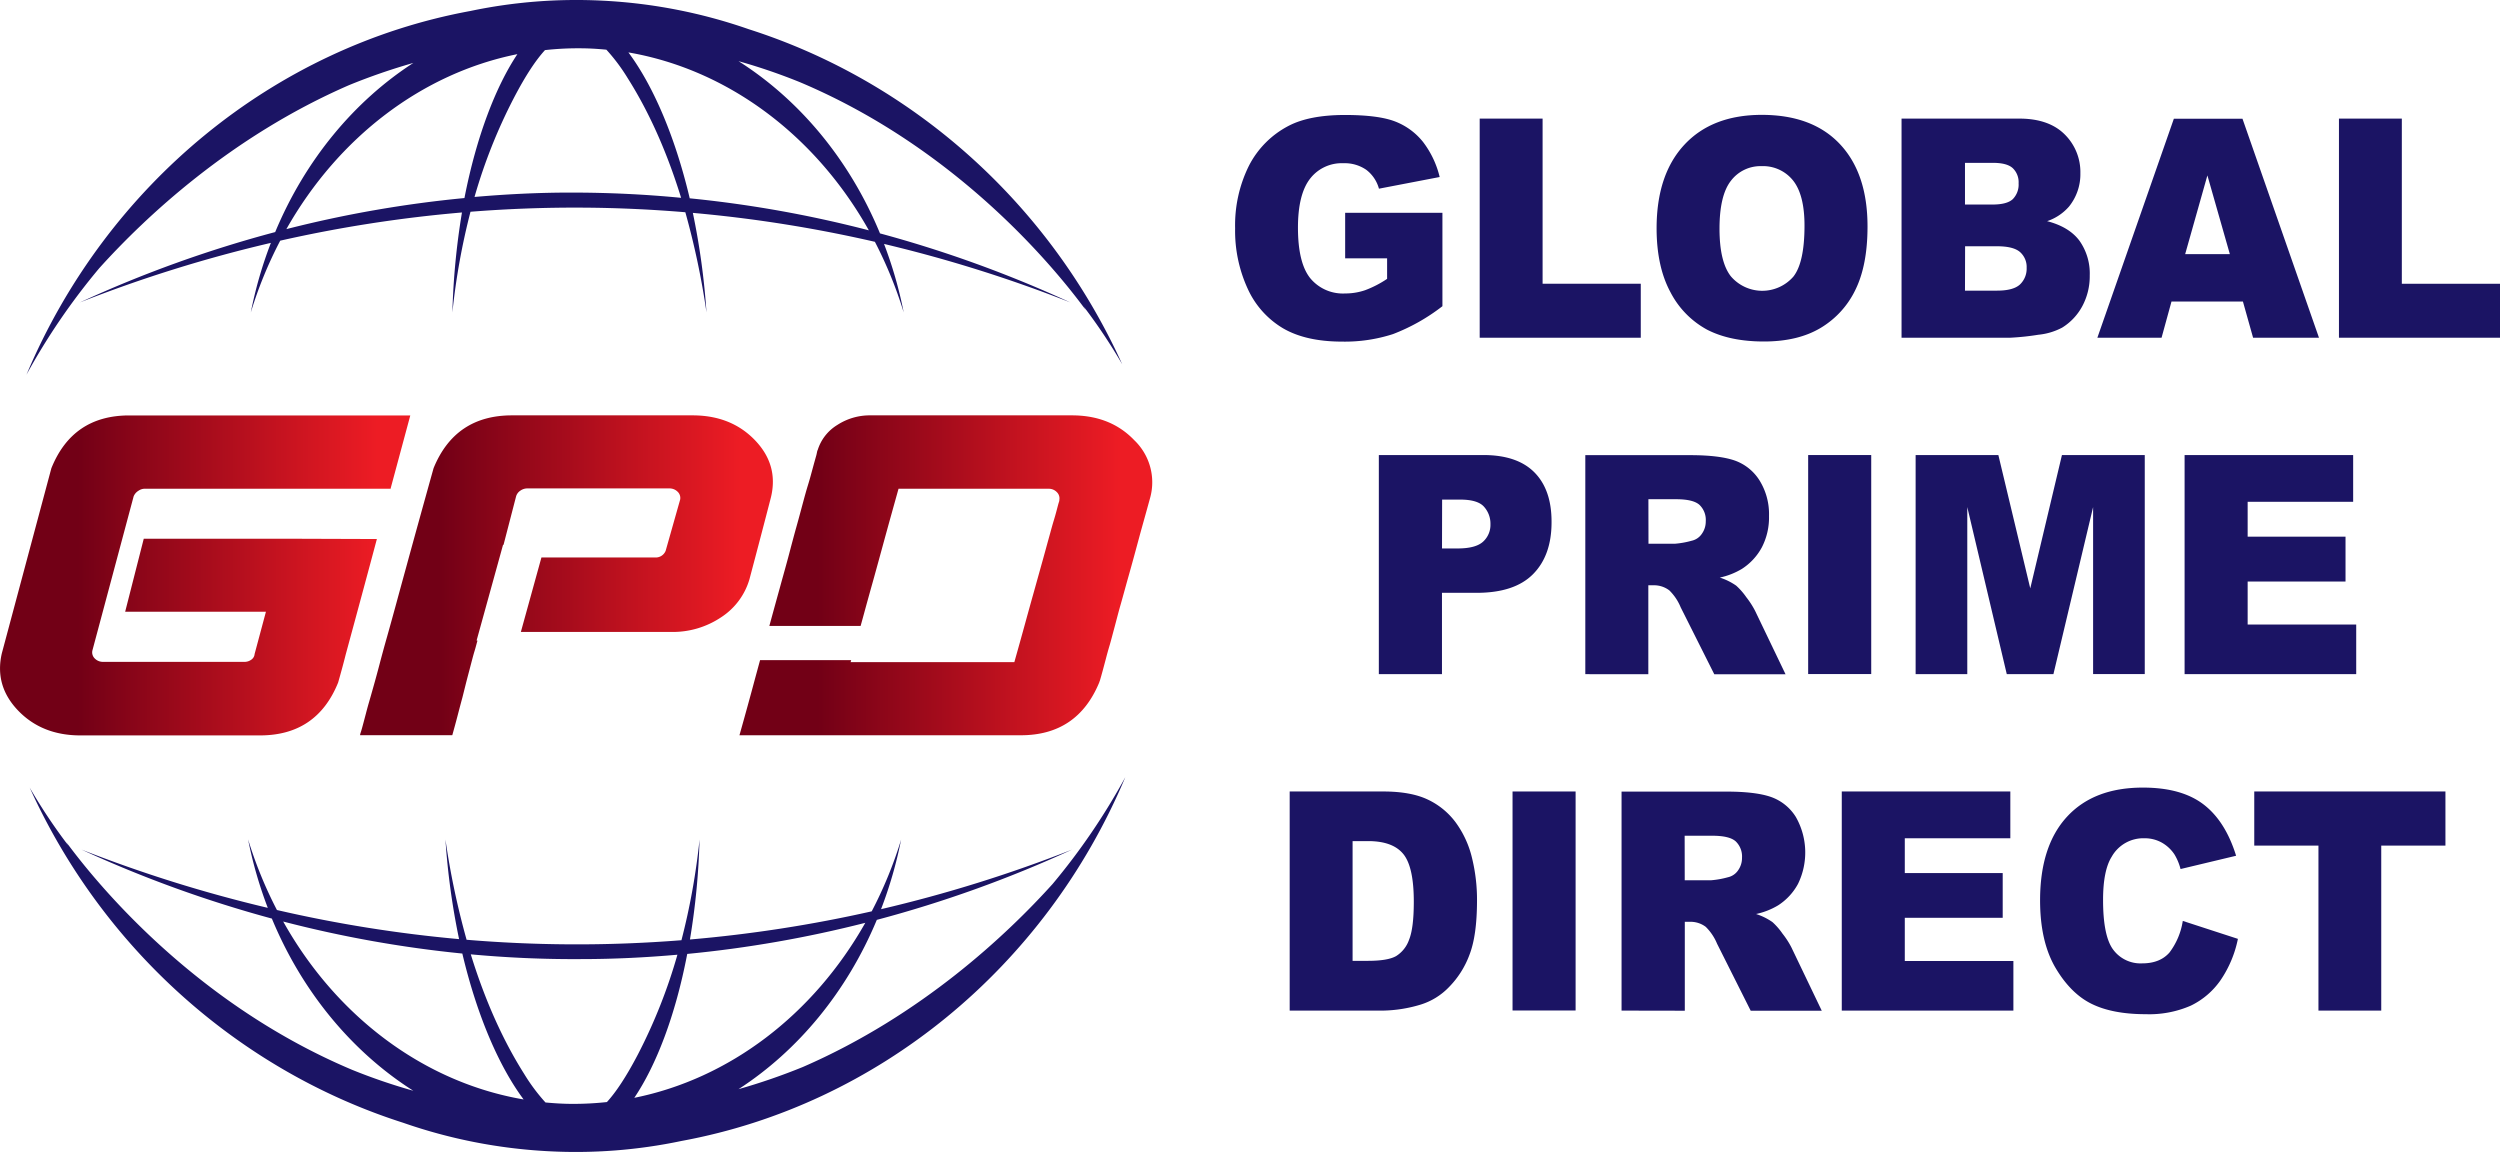
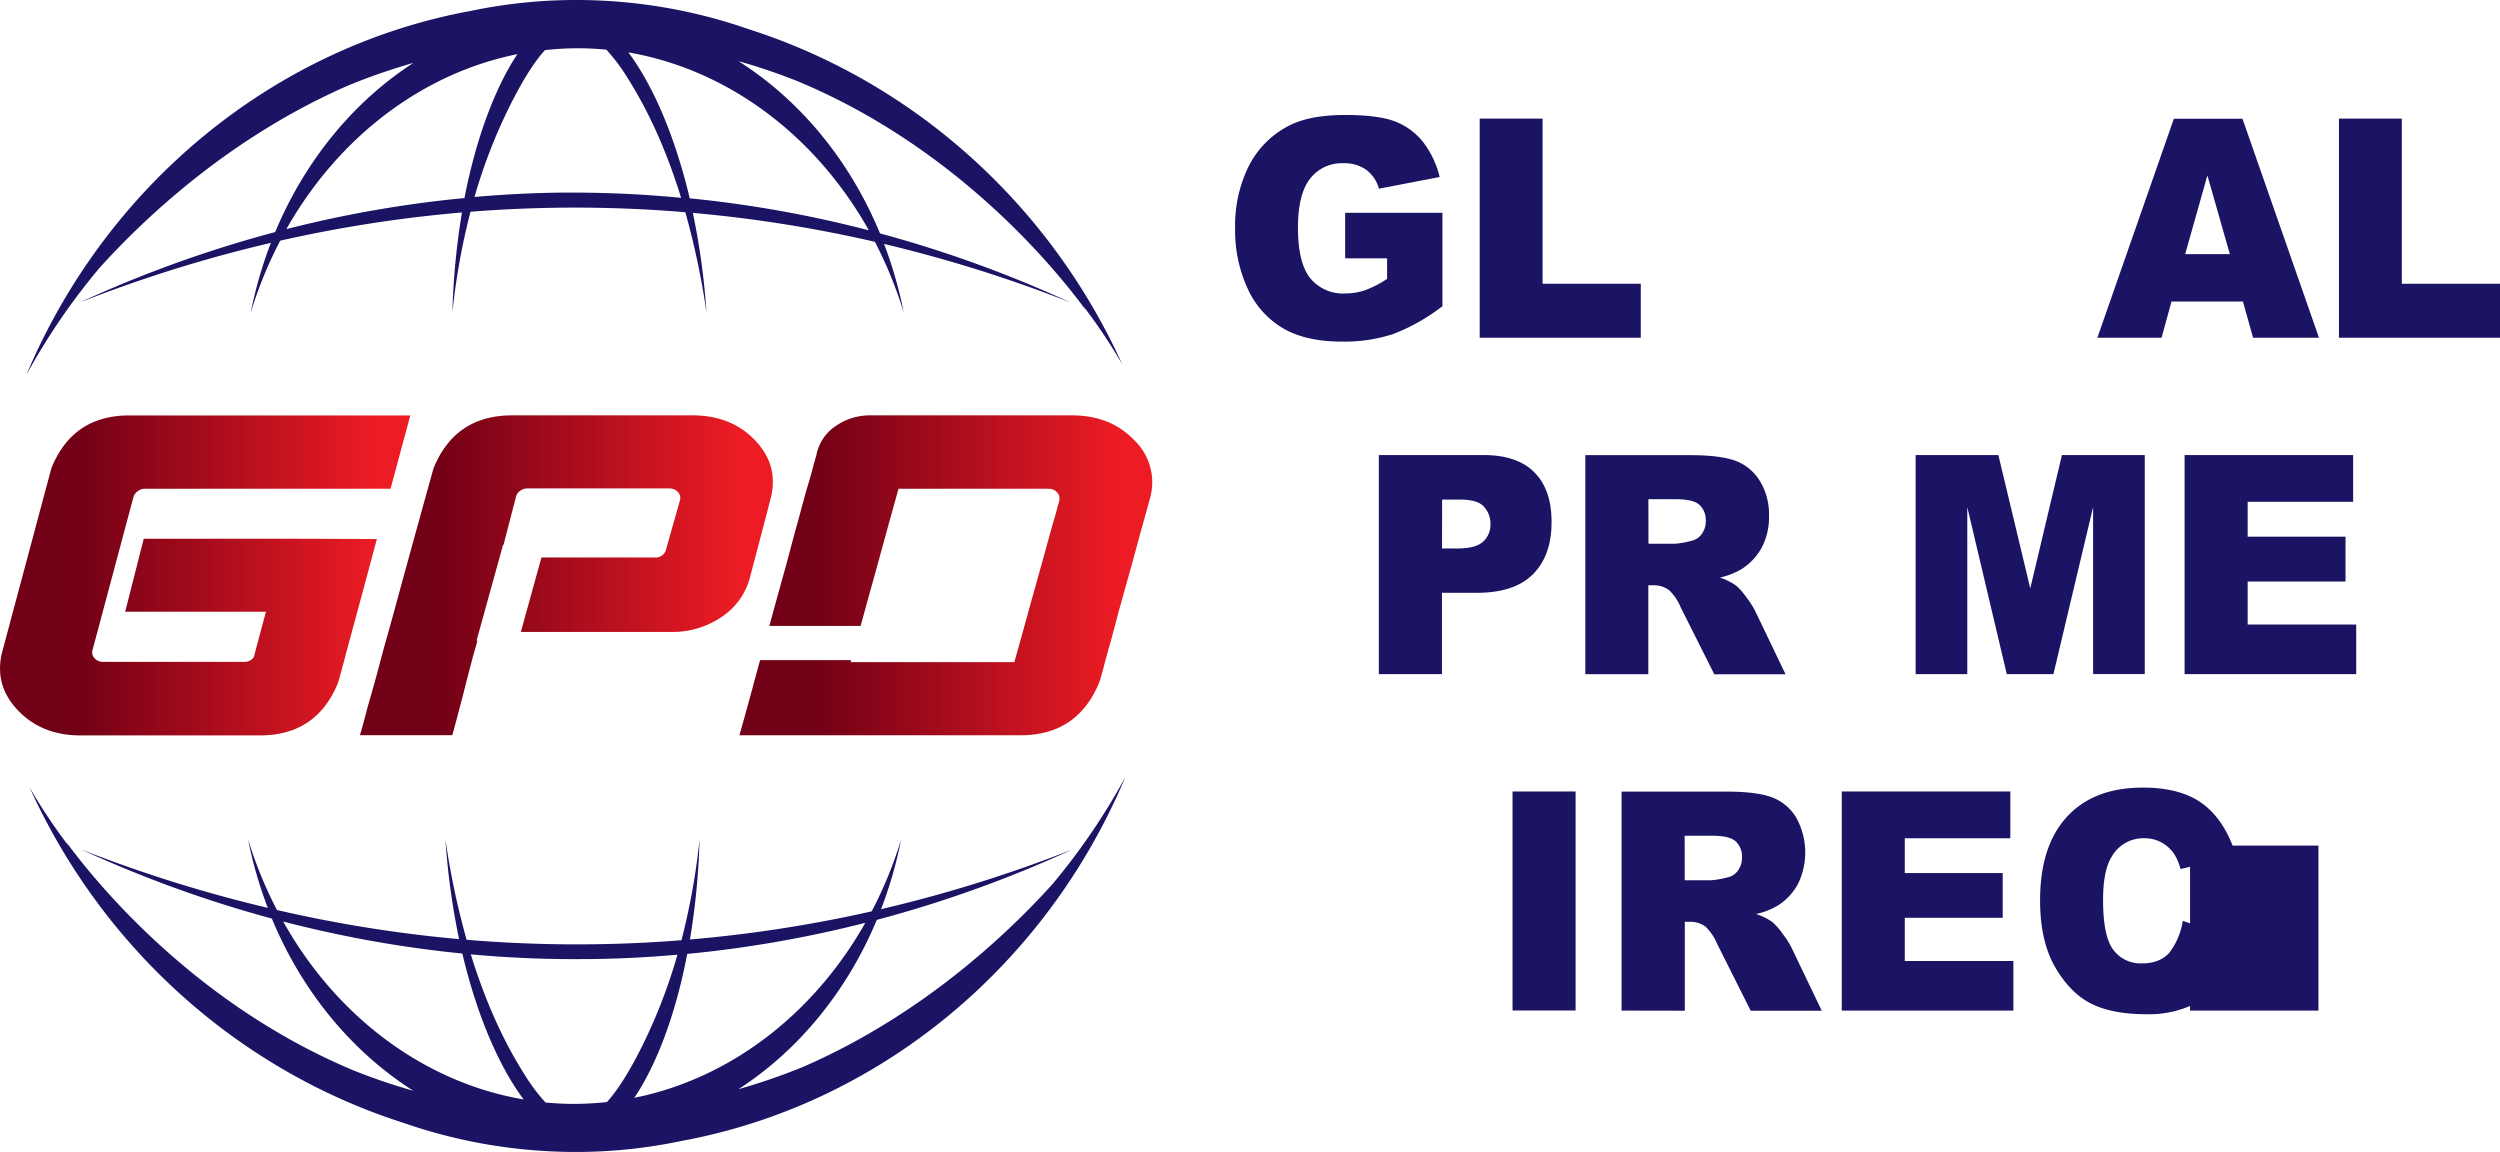
<svg xmlns="http://www.w3.org/2000/svg" xmlns:xlink="http://www.w3.org/1999/xlink" id="Layer_1" data-name="Layer 1" viewBox="0 0 662.08 305.07">
  <defs>
    <style>.cls-1{fill:#1b1464;}.cls-2{fill:url(#linear-gradient);}.cls-3{fill:url(#linear-gradient-2);}.cls-4{fill:url(#linear-gradient-3);}</style>
    <linearGradient id="linear-gradient" y1="152.36" x2="108.66" y2="152.36" gradientUnits="userSpaceOnUse">
      <stop offset="0.19" stop-color="#720016" />
      <stop offset="0.92" stop-color="#ed1c24" />
    </linearGradient>
    <linearGradient id="linear-gradient-2" x1="95.34" y1="152.36" x2="204.68" y2="152.36" xlink:href="#linear-gradient" />
    <linearGradient id="linear-gradient-3" x1="195.83" y1="152.36" x2="305.11" y2="152.36" xlink:href="#linear-gradient" />
  </defs>
  <title>Artboard 1 copy 2</title>
  <path class="cls-1" d="M356.24,68.42V56.35H382V81.09a51.31,51.31,0,0,1-13.07,7.38,41.36,41.36,0,0,1-13.48,2q-9.6,0-15.65-3.52a23.4,23.4,0,0,1-9.37-10.49,36.69,36.69,0,0,1-3.33-16,35.41,35.41,0,0,1,3.64-16.53,24.43,24.43,0,0,1,10.66-10.67q5.47-2.8,14.75-2.81,8.94,0,13.37,1.74a17.49,17.49,0,0,1,7.35,5.41,24.8,24.8,0,0,1,4.4,9.28l-16.08,3.09a9.36,9.36,0,0,0-3.36-5,10,10,0,0,0-6.05-1.74A10.57,10.57,0,0,0,347,47.26q-3.25,4.11-3.26,13,0,9.42,3.29,13.46a11.2,11.2,0,0,0,9.18,4,16.32,16.32,0,0,0,5.33-.87,27.84,27.84,0,0,0,5.81-3V68.42Z" />
  <path class="cls-1" d="M391.87,31.41h16.66V75.15h26V89.44H391.87Z" />
-   <path class="cls-1" d="M438.72,60.47q0-14.22,7.35-22.13t20.49-7.92q13.45,0,20.74,7.78T494.58,60q0,10.17-3.18,16.69a23.65,23.65,0,0,1-9.2,10.13q-6,3.61-15,3.62t-15.1-3.13a23.54,23.54,0,0,1-9.69-9.89Q438.73,70.63,438.72,60.47Zm16.66.08q0,8.78,3,12.62a10.93,10.93,0,0,0,16.57.08q2.94-3.75,2.94-13.5,0-8.19-3.07-12A10.16,10.16,0,0,0,466.52,44a9.83,9.83,0,0,0-8.09,3.84Q455.39,51.68,455.38,60.55Z" />
-   <path class="cls-1" d="M503.59,31.41h31.18q7.8,0,12,4.16a14,14,0,0,1,4.18,10.29,13.65,13.65,0,0,1-3,8.83,13.26,13.26,0,0,1-5.81,3.88q5.8,1.5,8.55,5.16a15,15,0,0,1,2.74,9.21,16.77,16.77,0,0,1-1.95,8.11,15,15,0,0,1-5.33,5.7,16.8,16.8,0,0,1-6.33,1.9,67.27,67.27,0,0,1-7.46.79H503.59Zm16.8,22.76h7.25c2.6,0,4.4-.48,5.42-1.44a5.49,5.49,0,0,0,1.53-4.18,5.15,5.15,0,0,0-1.53-4q-1.53-1.43-5.31-1.42h-7.36Zm0,22.8h8.5q4.3,0,6.07-1.64a5.77,5.77,0,0,0,1.76-4.41A5.26,5.26,0,0,0,535,66.78q-1.74-1.56-6.12-1.56h-8.46Z" />
  <path class="cls-1" d="M594,79.86H575.08l-2.63,9.58h-17l20.26-58h18.17l20.26,58H596.69Zm-3.46-12.55-5.95-20.86-5.89,20.86Z" />
  <path class="cls-1" d="M619.43,31.41h16.65V75.15h26V89.44H619.43Z" />
  <path class="cls-1" d="M365.16,120.51h27.69q9,0,13.55,4.63t4.5,13.18q0,8.79-4.91,13.74T391,157h-9.12v21.53H365.16Zm16.73,24.74H386q4.81,0,6.77-1.8a6,6,0,0,0,1.95-4.61,6.7,6.7,0,0,0-1.7-4.63q-1.68-1.91-6.36-1.9h-4.74Z" />
  <path class="cls-1" d="M419.84,178.54v-58H447.6q7.72,0,11.81,1.42a12.78,12.78,0,0,1,6.58,5.29,16.9,16.9,0,0,1,2.5,9.4,17.17,17.17,0,0,1-1.91,8.33,15.53,15.53,0,0,1-5.27,5.68,19.13,19.13,0,0,1-5.85,2.3,16.07,16.07,0,0,1,4.34,2.14,17.63,17.63,0,0,1,2.67,3.05,22.81,22.81,0,0,1,2.33,3.61l8.07,16.81H454l-8.9-17.73a13.45,13.45,0,0,0-3-4.48A6.68,6.68,0,0,0,438,155h-1.47v23.55ZM436.57,144h7a23.37,23.37,0,0,0,4.42-.79,4.38,4.38,0,0,0,2.7-1.82,5.61,5.61,0,0,0,1.05-3.36,5.51,5.51,0,0,0-1.66-4.32q-1.65-1.5-6.21-1.5h-7.32Z" />
-   <path class="cls-1" d="M478.86,120.51h16.7v58h-16.7Z" />
  <path class="cls-1" d="M507.32,120.51h21.91l8.45,35.31,8.39-35.31H568v58H554.32V134.29l-10.51,44.25H531.46L521,134.29v44.25H507.32Z" />
  <path class="cls-1" d="M578.55,120.51h44.64V132.9H595.25v9.22h25.92V154H595.25V165.4H624v13.14H578.55Z" />
-   <path class="cls-1" d="M341.55,209.61H366.3c4.87,0,8.82.71,11.82,2.14a19.55,19.55,0,0,1,7.45,6.13,26.23,26.23,0,0,1,4.26,9.31,46.35,46.35,0,0,1,1.33,11.24q0,9.3-2,14.43a24.05,24.05,0,0,1-5.46,8.59,17.58,17.58,0,0,1-7.5,4.61,36.38,36.38,0,0,1-9.93,1.58H341.55Zm16.66,13.14v31.71h4.08q5.22,0,7.43-1.25a8.27,8.27,0,0,0,3.45-4.35c.84-2.07,1.25-5.43,1.25-10.08q0-9.22-2.79-12.62t-9.27-3.41Z" />
  <path class="cls-1" d="M400.57,209.61h16.7v58h-16.7Z" />
  <path class="cls-1" d="M429.44,267.64v-58H457.2q7.73,0,11.81,1.42a12.73,12.73,0,0,1,6.58,5.29,19,19,0,0,1,.58,17.73,15.51,15.51,0,0,1-5.26,5.68,19.13,19.13,0,0,1-5.85,2.3,16.07,16.07,0,0,1,4.34,2.14,17.27,17.27,0,0,1,2.66,3.05,22.32,22.32,0,0,1,2.34,3.61l8.06,16.81H463.64l-8.9-17.73a13.6,13.6,0,0,0-3-4.48,6.68,6.68,0,0,0-4.08-1.34h-1.47v23.55Zm16.73-34.52h7a23.37,23.37,0,0,0,4.42-.79,4.38,4.38,0,0,0,2.7-1.82,5.64,5.64,0,0,0,1.05-3.37,5.54,5.54,0,0,0-1.66-4.31q-1.65-1.5-6.21-1.5h-7.32Z" />
  <path class="cls-1" d="M487.76,209.61H532.4V222H504.45v9.22h25.93v11.84H504.45V254.5h28.76v13.14H487.76Z" />
  <path class="cls-1" d="M578.07,243.89l14.6,4.75a29.94,29.94,0,0,1-4.63,11,20.4,20.4,0,0,1-7.85,6.69,27.49,27.49,0,0,1-11.94,2.26q-8.78,0-14.35-2.75t-9.62-9.67q-4-6.93-4-17.72,0-14.4,7.12-22.14t20.13-7.73q10.18,0,16,4.43t8.66,13.62l-14.71,3.52a14.36,14.36,0,0,0-1.62-3.88,9.8,9.8,0,0,0-3.42-3.16,9.26,9.26,0,0,0-4.52-1.11,9.6,9.6,0,0,0-8.68,4.9c-1.52,2.43-2.28,6.23-2.28,11.43q0,9.65,2.72,13.22a9,9,0,0,0,7.65,3.58c3.19,0,5.59-1,7.23-2.89A18.51,18.51,0,0,0,578.07,243.89Z" />
-   <path class="cls-1" d="M597,209.61h50.63v14.33h-17v43.7H614v-43.7H597Z" />
+   <path class="cls-1" d="M597,209.61v14.33h-17v43.7H614v-43.7H597Z" />
  <path class="cls-2" d="M79.27,142.68H38.07L33.15,162H70.43l-3,11.2a2,2,0,0,1-.9,1.52,3,3,0,0,1-1.63.56H27.35a3,3,0,0,1-2.24-.88,2.25,2.25,0,0,1-.65-2.09l10.93-40.85A3.1,3.1,0,0,1,36.62,130a3,3,0,0,1,1.67-.57h65.09v.19l5.28-19.6H34.23q-15,0-20.63,14L.49,173q-2,8.61,4.31,15.18t16.47,6.58H68.84q15.06,0,20.71-14c.72-2.53,1.4-5,2-7.4q5.07-18.64,8.26-30.61Z" />
  <path class="cls-3" d="M204.16,131.74q2.1-8.59-4.23-15.17T183.38,110H135.6q-15.07,0-20.78,14-2.1,7.53-3.91,14.07t-3.33,12.11q-1.53,5.56-2.79,10.21c-.85,3.1-1.63,5.94-2.36,8.51s-1.36,4.9-1.91,7-1.07,4-1.52,5.59-.87,3.1-1.24,4.36-.66,2.37-.9,3.29-.45,1.71-.62,2.34-.31,1.16-.43,1.58-.22.74-.29.95a4.06,4.06,0,0,0-.14.48.85.85,0,0,0,0,.22h24.4q.8-2.85,1.45-5.35c.43-1.66.84-3.21,1.23-4.64l1-4c.31-1.2.6-2.3.87-3.32s.5-1.92.72-2.75.42-1.56.62-2.21.36-1.24.5-1.77.2-.73.28-1l-.23-.05,7-25.33.13,0,3.33-12.85a2.73,2.73,0,0,1,1.16-1.52,3.16,3.16,0,0,1,1.74-.57h37.65a3,3,0,0,1,2.24.89,2.25,2.25,0,0,1,.65,2.09l-3.83,13.53a2.83,2.83,0,0,1-2.9,1.77h-30l-5.45,19.73h39.82A23,23,0,0,0,191,163.46a18,18,0,0,0,7.49-10.09Q201.71,141.24,204.16,131.74Z" />
  <path class="cls-4" d="M300.38,116.57Q294.1,110,283.88,110H230.52a15.79,15.79,0,0,0-8.8,2.56,11.91,11.91,0,0,0-5.18,6.67.49.49,0,0,0-.11.23l-.11.53a9.06,9.06,0,0,1-.25,1c-.12.43-.28,1-.47,1.68l-.69,2.53c-.26,1-.59,2.15-1,3.48s-.83,2.87-1.31,4.65-1,3.76-1.63,6-1.28,4.69-2,7.43-1.59,5.78-2.5,9.11q-1.26,4.54-2.72,9.89h24.17c.33-1.19.7-2.52,1.1-4q.69-2.53,1.59-5.76c.61-2.15,1.27-4.55,2-7.2s1.53-5.6,2.42-8.83,1.87-6.73,2.93-10.53h39.75a2.9,2.9,0,0,1,2.17.89,2.28,2.28,0,0,1,.66,2.09,1.3,1.3,0,0,1,0,.19c0,.08-.07.24-.14.47s-.16.54-.26.92l-.4,1.52c-.17.63-.38,1.39-.65,2.27s-.57,1.94-.9,3.16-.73,2.63-1.16,4.21-.93,3.37-1.49,5.37-1.18,4.25-1.88,6.74-1.46,5.23-2.28,8.22-1.74,6.28-2.75,9.86H225.23a.38.38,0,0,0,.11-.19c0-.06,0-.18.1-.33H201.29c-.43,1.59-.87,3.21-1.33,4.89q-1.87,7-4.13,15h74.51q15,0,20.78-14a.58.58,0,0,1,.07-.22,4.13,4.13,0,0,0,.18-.54l.29-1c.12-.45.28-1,.47-1.71s.42-1.56.69-2.59.59-2.24,1-3.61.82-3,1.3-4.77,1-3.87,1.66-6.17,1.34-4.86,2.14-7.68,1.65-5.94,2.57-9.36,2-7.17,3.11-11.26A15.42,15.42,0,0,0,300.38,116.57Z" />
  <path class="cls-1" d="M287.53,82.08c-.14-.25-.33-.56-.55-.92a148.26,148.26,0,0,1,10.23,15.33c-19.76-43.56-56.47-75.21-98.94-88.76A138.42,138.42,0,0,0,159.85.19a136.39,136.39,0,0,0-35.27,2.72C72.77,12.43,28.3,48.71,7,99.25A173.8,173.8,0,0,1,26.31,71c12-13.3,34.68-34.79,66.17-48.47a163,163,0,0,1,17-5.87C93.76,26.82,80.83,42.4,72.88,61.46A320,320,0,0,0,21.15,80.1,363.47,363.47,0,0,1,71.74,64.32a110.66,110.66,0,0,0-5.32,18.42,110.88,110.88,0,0,1,7.79-19,355.17,355.17,0,0,1,48.13-7.47,191.39,191.39,0,0,0-2.53,26.46,180.2,180.2,0,0,1,4.79-26.65c9.62-.76,19.64-1.16,30-1.09,9.28.06,18.25.5,26.9,1.22a209.06,209.06,0,0,1,5.6,26.52,191.64,191.64,0,0,0-3.61-26.35,355.05,355.05,0,0,1,48.21,7.66,111.2,111.2,0,0,1,7.63,18.69,110.86,110.86,0,0,0-5.21-18.13A364.15,364.15,0,0,1,283.47,80.1a320.15,320.15,0,0,0-50.42-18.29C225,42.3,211.72,26.44,195.59,16.2a153.27,153.27,0,0,1,16.24,5.56C255.7,40.25,281.76,74.27,287.53,82.08ZM123,52.45a309.92,309.92,0,0,0-47.16,8.23c13.79-24.37,36-41.28,61.18-46.34C131.35,22.85,126.21,36,123,52.45ZM151.15,51c-8.79,0-17.29.45-25.48,1.16A140.39,140.39,0,0,1,136.06,26c3.16-6.07,5.87-10.11,8.27-12.73a79.24,79.24,0,0,1,9.14-.48c2.39,0,4.77.14,7.12.37a48.93,48.93,0,0,1,5.65,7.55c3.91,6.18,9.41,16.33,14.14,31.68C171,51.48,161.28,51,151.15,51ZM230.1,61a310.7,310.7,0,0,0-47.44-8.48c-4-16.91-9.93-30.19-16.24-38.64C192.66,18.4,215.91,35.74,230.1,61Z" />
  <path class="cls-1" d="M17.53,223l.56.92A147.2,147.2,0,0,1,7.86,208.58c19.75,43.56,56.46,75.22,98.93,88.77a138.49,138.49,0,0,0,38.42,7.53,135.6,135.6,0,0,0,35.28-2.72c51.8-9.52,96.28-45.8,117.53-96.34a172.69,172.69,0,0,1-19.26,28.29c-12,13.3-34.68,34.8-66.18,48.48a164.31,164.31,0,0,1-17,5.86c15.75-10.19,28.68-25.77,36.63-44.84A320.12,320.12,0,0,0,283.92,225a365.25,365.25,0,0,1-50.59,15.78,112,112,0,0,0,5.32-18.43,111.46,111.46,0,0,1-7.79,19,357,357,0,0,1-48.14,7.46,189.5,189.5,0,0,0,2.54-26.46A180,180,0,0,1,180.47,249c-9.63.76-19.64,1.16-30,1.09-9.28-.06-18.25-.49-26.9-1.21a209.24,209.24,0,0,1-5.6-26.53,190.27,190.27,0,0,0,3.61,26.36A356.11,356.11,0,0,1,73.34,241a111.68,111.68,0,0,1-7.64-18.7,111.3,111.3,0,0,0,5.22,18.13A364.9,364.9,0,0,1,21.59,225,321.54,321.54,0,0,0,72,243.27c8.07,19.5,21.33,35.36,37.46,45.6a154.83,154.83,0,0,1-16.24-5.56C49.37,264.82,23.31,230.8,17.53,223ZM182,252.63a311.11,311.11,0,0,0,47.16-8.24c-13.79,24.38-36,41.28-61.18,46.35C173.72,282.23,178.86,269.08,182,252.63ZM153.92,254c8.79,0,17.29-.44,25.48-1.16A141.51,141.51,0,0,1,169,279.13c-3.16,6.06-5.87,10.1-8.27,12.73a81.67,81.67,0,0,1-9.14.48c-2.4,0-4.77-.15-7.13-.37a49.53,49.53,0,0,1-5.64-7.56c-3.91-6.18-9.41-16.33-14.14-31.67C134,253.6,143.78,254.07,153.92,254ZM75,244.05a310.7,310.7,0,0,0,47.44,8.48c4,16.9,9.93,30.19,16.23,38.64C112.41,286.68,89.15,269.33,75,244.05Z" />
</svg>